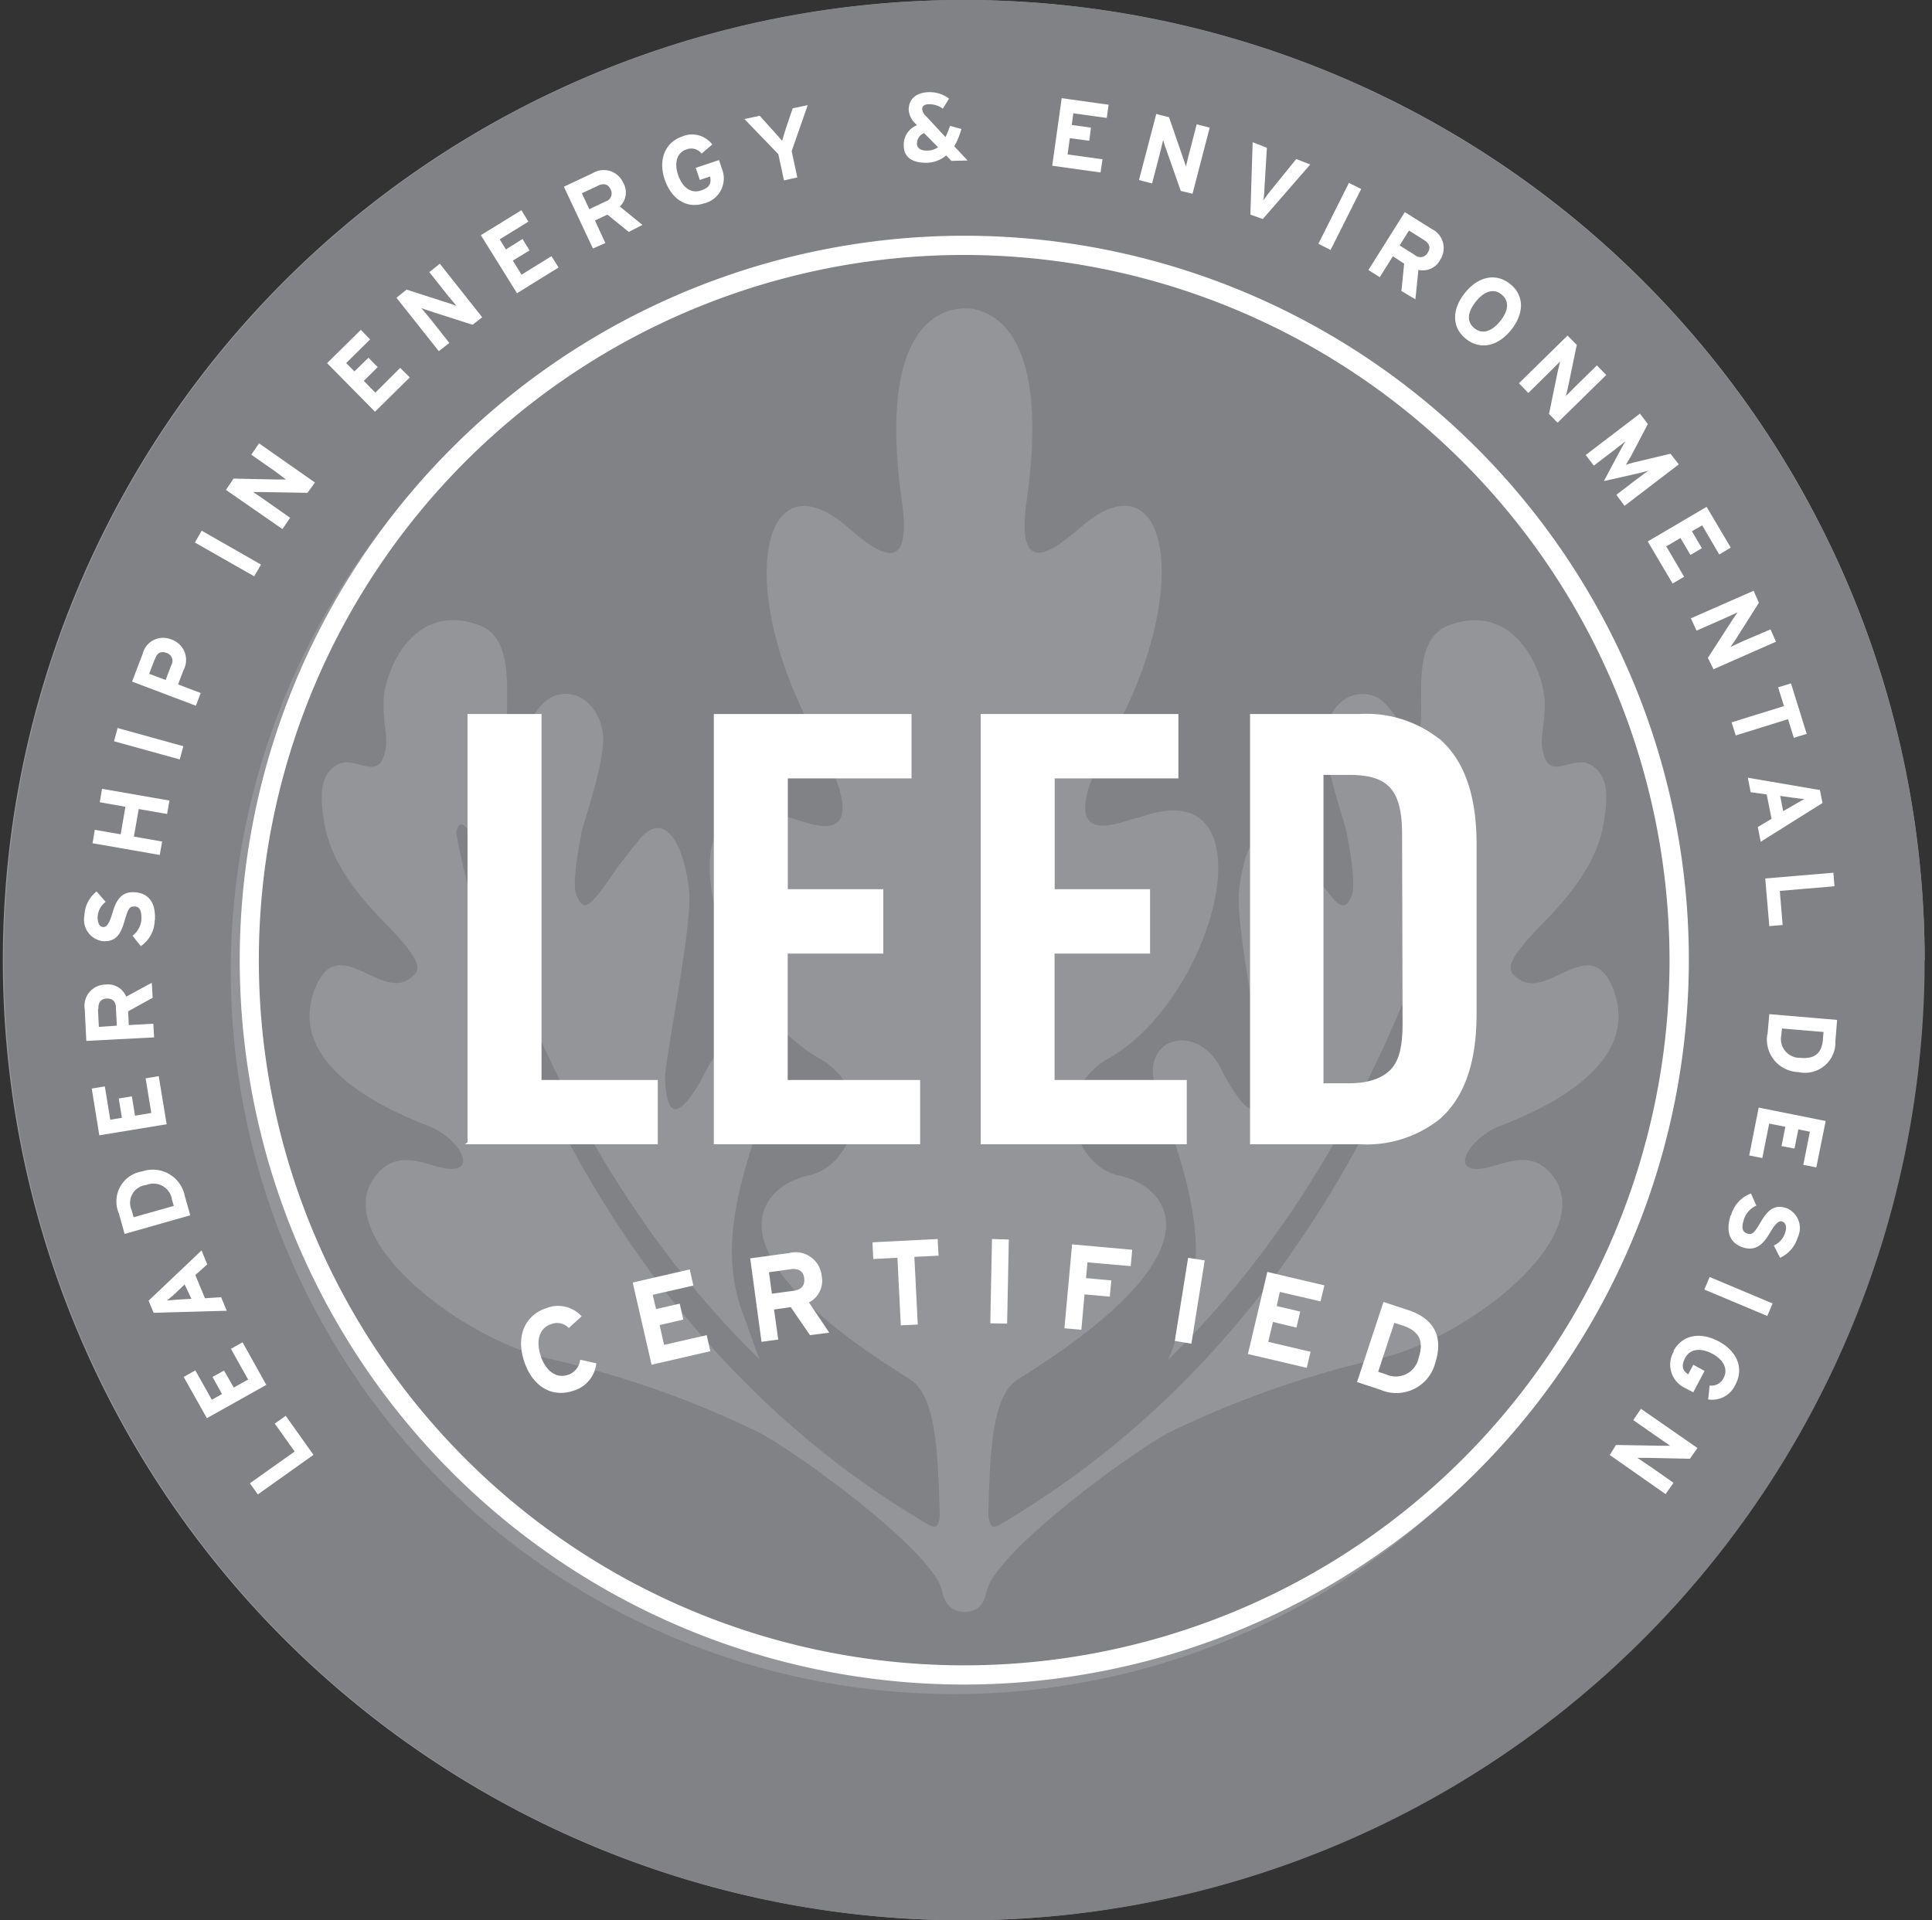
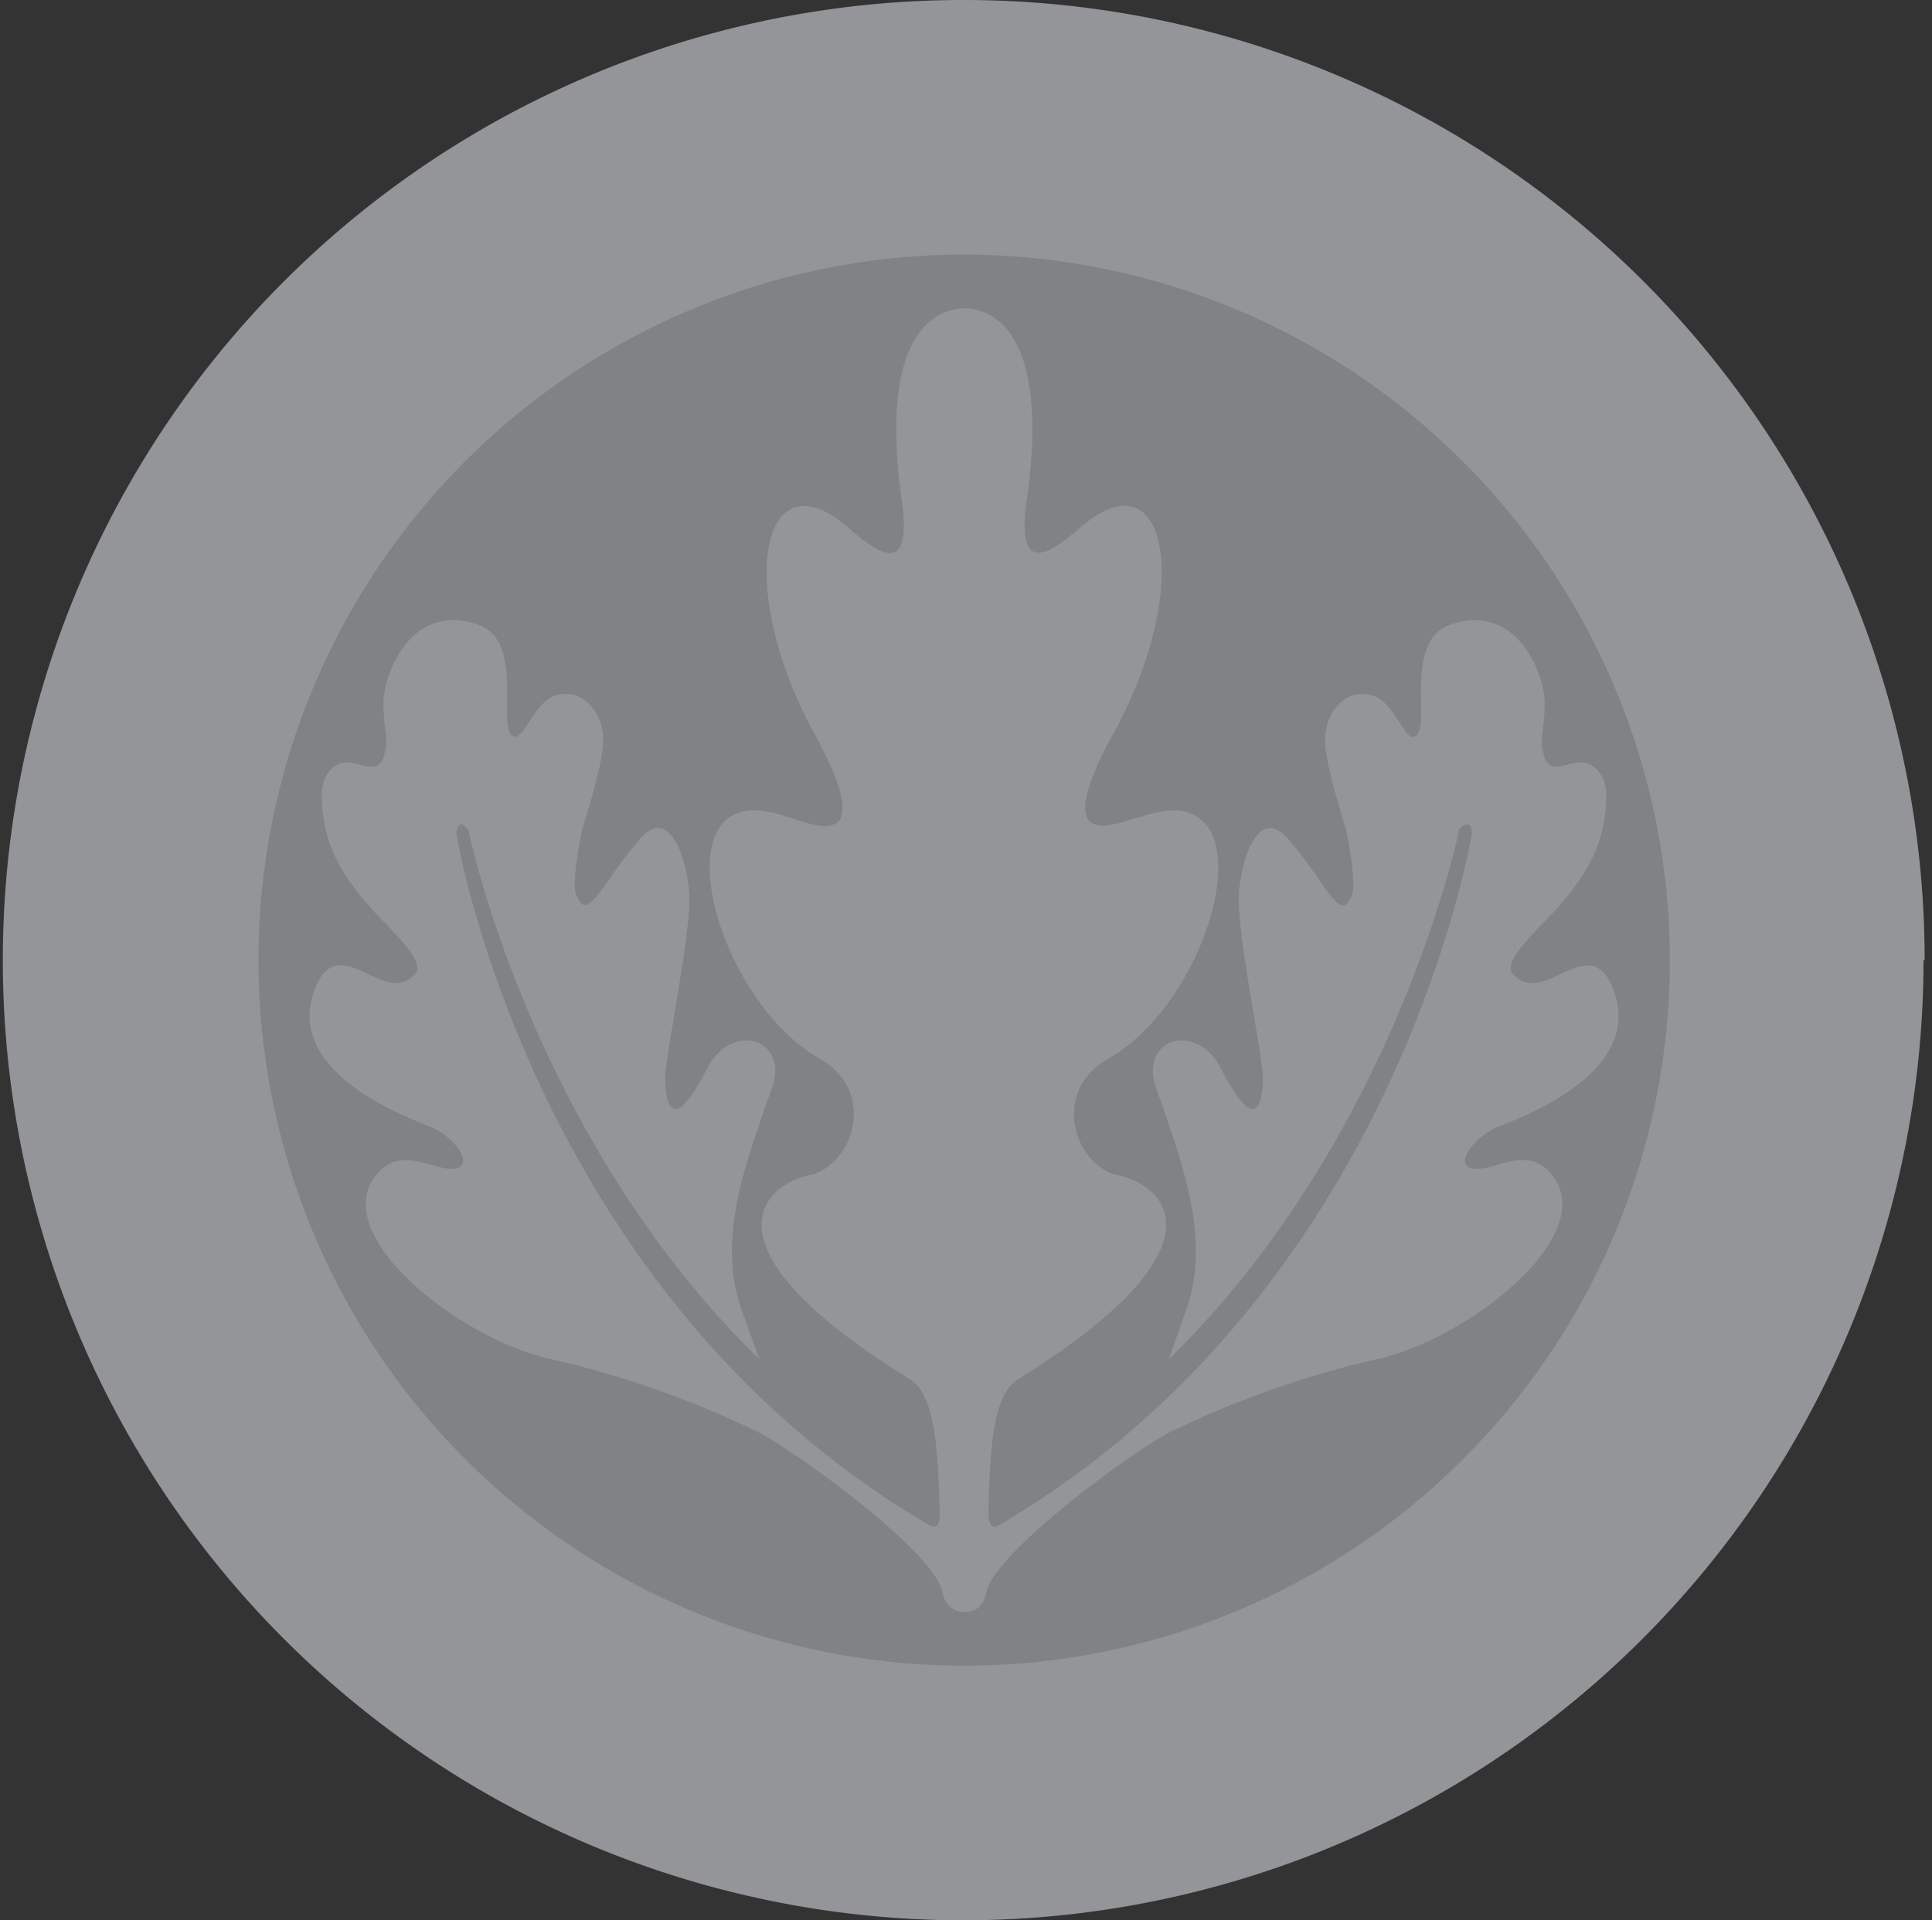
<svg xmlns="http://www.w3.org/2000/svg" viewBox="0 0 171 170">
  <rect x="0" y="0" width="171" height="170" fill="#333333" stroke="none" />
  <g fill="none" fill-rule="evenodd">
    <path fill="#939598" d="M170.25 85a85 85 0 11-84.9-85 85 85 0 0185 85" />
    <path fill="#808285" fill-rule="nonzero" d="M85.35 22.54A62.46 62.46 0 10147.8 85a62.54 62.54 0 00-62.46-62.46m46.5 80.77c1.47-.35 3.68-1.46 5.42.57 4.6 5.36-7.4 14.71-15.36 16.44a85.81 85.81 0 00-18.1 6.34c-3 1.4-15.67 10.64-16.48 14.22-.22 1.11-.75 1.82-1.95 1.82s-1.78-.8-2-1.89c-.9-3.68-13.53-12.75-16.51-14.15a85.3 85.3 0 00-18.1-6.34c-8-1.73-20-11.08-15.35-16.44 1.74-2 4-.92 5.42-.57 3.62.91 2.16-2.13-.47-3.45-1-.49-13.37-4.47-10.54-12.18 2-5.41 5.82 1 8.5-1.09.87-.66 1.39-1.19-2.36-5s-4.9-6.53-5.28-8.89c-.38-2.36-.36-4.12 1.17-5 1.53-.88 3.6 1.49 4.19-1 .39-1.33-.1-2.08-.1-4.46 0-2.61 2.53-9.09 8.46-6.9 3.85 1.41 1.8 8.32 2.79 9.63.98 1.31 1.89-2.76 4-3.41 2.47-.73 4.2 1.67 4.2 3.9-.01 2.23-1.41 6.39-1.87 8-.26 1.27-.92 4.74-.51 5.77.63 1.53 1.18 1 2.58-.92 1.26-1.73.6-1 2.82-3.77 2.73-3.55 4.4 1.36 4.6 4.63.19 3.27-2.18 14.71-2.14 16.22.17 6.84 3.8-1 3.93-1.19 2.39-3.81 7-2 5.54 2.06-2.62 7.45-5 13.88-2.5 20.26.34.85.8 2.34 1.4 3.83-20.2-19.65-25.74-46.67-25.75-46.7-.08-.28-.47-.74-.72-.66-.25.08-.43.62-.36.9 0 0 6.59 40.46 41.77 61.09.77.43.89 0 1-.72-.17-6.42-.44-10.81-2.72-12.21-19-11.76-12.78-17.19-8.86-18 3.92-.81 6.18-7.52.76-10.44-9.54-5.61-14.42-25.64-2.6-21.25 1.1.08 8.89 4.32 2-8-6.42-12.26-4.42-23.19 2.35-18.42 1.76 1.24 6.76 6.78 5.76-1.24-1.78-12.16 1.1-16.49 4.5-17.29.34-.06.67-.1 1-.11h.3c.3 0 .65.09.65.09 3.42.8 6.3 5.13 4.5 17.29-1 8 4 2.48 5.79 1.24 6.74-4.77 8.74 6.16 2.24 18.45-6.87 12.28.93 8 2 8 11.84-4.39 7 15.64-2.58 21.25-5.42 2.92-3.17 9.63.76 10.44 3.93.81 10.08 6.22-8.86 18-2.28 1.4-2.54 5.76-2.7 12.16.16.74.24 1.22 1 .77 35.19-20.63 41.76-61 41.78-61.09.07-.28 0-.82-.3-.9a.8.8 0 00-.8.47s-5.56 27.24-25.74 46.89c.6-1.49 1.07-3 1.38-3.83 2.49-6.38.14-12.81-2.48-20.26-1.43-4.1 3.17-5.87 5.55-2.06.12.18 3.76 8 3.92 1.19.05-1.51-2.34-12.94-2.13-16.22.2-3.28 1.86-8.18 4.6-4.63 1 1.2 1.93 2.47 2.8 3.77 1.42 2 2 2.45 2.59.92.42-1-.24-4.5-.5-5.77-.45-1.6-1.85-5.77-1.86-8-.01-2.23 1.7-4.63 4.19-3.9 2.16.65 3 4.75 4 3.41 1-1.34-1.05-8.22 2.78-9.63 5.93-2.19 8.47 4.29 8.47 6.9 0 2.38-.5 3.13-.11 4.46.59 2.47 2.65.08 4.19 1 1.54.92 1.54 2.69 1.17 5-.37 2.31-1.51 5.06-5.28 8.89-3.77 3.83-3.22 4.34-2.36 5 2.67 2.1 6.5-4.32 8.5 1.09 2.85 7.71-9.5 11.69-10.51 12.18-2.65 1.32-4.1 4.36-.5 3.45" />
-     <path fill="#808285" fill-rule="nonzero" d="M85.35 0a85 85 0 1085 85 85.11 85.11 0 00-85-85m45.27 130.27a64 64 0 11-90.5-90.48 64 64 0 0190.48 90.48" />
-     <path fill="#FFF" d="M47.93 63.21v32.4h10.29v5.69H41.16l.22-.18V63.17l.04.04h6.46l.05-.04v.04zm21.79 21.21v11.19h11.72v5.69H63.18V63.21h17.5v5.7H69.73v9.81h8.45v5.7h-8.45zm23.62 0v11.19h11.7v5.69H86.8V63.21h17.5v5.7H93.35v9.81h8.44v5.7h-8.44zm34-19.04h.03c2.19 1.87 3.32 4.95 3.32 9.33V89.8c0 4.34-1.12 7.4-3.26 9.27-2.01 1.59-4.53 2.38-7.08 2.23h-9.71V63.21h9.7c2.52-.15 5.01.62 7 2.17zm-3.2 25.25l-.04-16.71c0-4.01-1.22-5.32-4.7-5.32h-2.26v27.3h2.27c1.8 0 3-.48 3.73-1.27.72-.79 1-2.08 1-4zm-96.4 38.17l-4.92 3.5-.7-.99 3.96-2.81-1.76-2.47.97-.69 2.46 3.46zm-4.16-6.2l-5.27 2.95-2.05-3.65 1.03-.58 1.46 2.6.9-.51-.84-1.51 1.02-.57.86 1.51 1.27-.71-1.52-2.72 1.03-.58 2.1 3.77zm-5.23-10.67l-1.06.95.85 2.05 1.43-.09.5 1.2-6.47.18-.45-1.07 4.69-4.45.5 1.23zm-2.82 2.56c-.28.25-.57.5-.75.64.23 0 .6-.06 1-.08l1.16-.07-.6-1.27-.81.78zm.82-8.64l.49 1.74-5.81 1.65-.51-1.82a2.69 2.69 0 012.08-3.72 2.88 2.88 0 013.75 2.15zm-4.7 1.29l.18.62 3.55-1-.16-.57a1.66 1.66 0 00-2.28-1.28 1.58 1.58 0 00-1.28 2.24v-.01zm3.1-7.61l-5.96.98-.67-4.14 1.16-.19.48 2.95 1.03-.17-.28-1.71 1.16-.19.28 1.71 1.44-.24-.5-3.07 1.16-.19.7 4.26zM13.5 88.34l-2.16 1.19.06 1.22 2.17-.12.07 1.21-6 .31-.14-2.81a1.88 1.88 0 011.84-2.18c.78-.1 1.53.34 1.83 1.07L13.44 87l.07 1.34zm-4.83 1l.08 1.57 1.59-.11-.08-1.57c0-.56-.3-.85-.82-.83-.52.02-.76.37-.73.91l-.04.03zm5.02-7.86a2.8 2.8 0 01-1.23 2.28l-.73-.92a2 2 0 00.79-1.5c0-.72-.14-1.07-.6-1.09-.46-.02-.57.17-.9 1.29-.33 1.12-.72 1.85-1.91 1.78a1.91 1.91 0 01-1.64-2.26c.03-.84.42-1.62 1.08-2.14l.8.92c-.42.32-.68.8-.71 1.33 0 .65.22.88.49.9.27.02.52-.23.8-1.18s.67-2 2-1.9c1.15.07 1.88.84 1.78 2.49h-.02zm1.09-9.42l-2.5-.44-.43 2.44 2.5.44-.21 1.19-5.95-1.04.2-1.19 2.29.4.42-2.44-2.27-.4.2-1.19L15 70.87l-.21 1.19zm1.45-12.71l-.47 1.24 2 .76-.42 1.13-5.65-2.14.94-2.47a1.86 1.86 0 012.5-1.27 1.91 1.91 0 011.1 2.75zm-2.53-1l-.5 1.3 1.46.55.5-1.31a.74.74 0 00-.43-1.09c-.5-.18-.84 0-1 .55h-.03zm13.5-14.72l-4-.07h-.8c.2.13.83.55 1.1.75l2.18 1.53-.68 1-5-3.47.67-1 3.84.08h.8l-.97-.73-2.1-1.47.69-1 4.95 3.47-.67.91zm5.99-7.18l-4.24-4.3 2.99-2.95.82.85-2.12 2.09.73.74 1.24-1.21.82.83-1.23 1.22 1.02 1.04 2.2-2.19.85.84-3.08 3.04zm8.64-7.7l-3.78-1.21c-.26-.09-.6-.2-.76-.27l.83 1 1.65 2.09-.93.73-3.75-4.73.9-.72 3.67 1.18c.25.08.6.2.75.27l-.83-1-1.58-2 .93-.74 3.75 4.74-.85.66zm3.93-2.79l-3.2-5.14 3.59-2.21.62 1.01-2.54 1.57.55.89 1.47-.92.62 1.01-1.48.9.77 1.25 2.65-1.64.63 1-3.68 2.28zm9.89-5.43L53.76 19l-1.1.52.92 2-1.1.48-2.57-5.47 2.55-1.2a1.88 1.88 0 012.7.85c.4.68.28 1.55-.3 2.1l2 1.63-1.2.62zm-2.72-4.09l-1.43.67.66 1.41 1.43-.68a.74.74 0 00.45-1.08c-.24-.49-.63-.55-1.11-.32zm9.4 1.56c-1.5.5-2.88-.31-3.5-2.11-.6-1.8.07-3.3 1.56-3.81.94-.4 2.03-.1 2.65.71l-.94.81a1.15 1.15 0 00-1.34-.37c-.86.28-1.1 1.2-.74 2.26.36 1.06 1.1 1.67 2 1.38.89-.29.93-.72.83-1.25l-.91.31-.36-1.07 2.06-.69.25.75A2.28 2.28 0 0162.35 18zm7.74-4.62l.5 2.33-1.18.26-.5-2.32-3-3.11 1.35-.29 1.1 1.22c.29.31.73.82.89 1 .06-.24.26-.88.39-1.3l.54-1.58 1.33-.28-1.42 4.07zm14.14.86l-.47-.48a2.7 2.7 0 01-1.75.65c-1.23 0-2-.46-2-1.54-.03-.78.44-1.5 1.17-1.78l-.16-.17a1.8 1.8 0 01-.57-1.21c0-1 .73-1.52 1.75-1.55.65-.03 1.3.18 1.82.57l-.55.89a2 2 0 00-1.27-.39c-.35 0-.56.17-.56.42a1 1 0 00.35.64l1.72 1.85c.15-.33.28-.66.4-1l1 .28a6.18 6.18 0 01-.63 1.53l1.18 1.26-1.43.03zm-2.42-2.46a1 1 0 00-.63.94c0 .39.33.63.94.61.33 0 .65-.1.92-.3l-1.23-1.25zm11.34 2.89l.84-5.98 4.15.58-.16 1.17-2.96-.41-.14 1.03 1.7.24-.15 1.16-1.72-.23-.2 1.44 3.09.43-.17 1.17-4.28-.6zm11.38 2.23l-1.32-3.75c-.1-.25-.2-.6-.24-.76l-.31 1.28-.67 2.57-1.16-.3 1.53-5.85 1.13.29 1.25 3.62c.1.25.17.5.24.76.06-.22.23-1 .32-1.28l.64-2.48 1.15.3-1.52 5.85-1.04-.25zm7.26 2.49l-1.1-.39.2-6.41 1.26.49-.22 3.67c0 .35-.06.8-.1 1 .13-.19.39-.54.62-.83l2.3-2.84 1.24.48-4.2 4.83zm4.92 2.19l2.7-5.39 1.09.54-2.71 5.4-1.08-.55zm7.35 4.18l.24-2.42-1-.65-1.16 1.85-1-.64 3.22-5.12 2.38 1.49a1.88 1.88 0 01.75 2.73 1.73 1.73 0 01-1.93.89l-.26 2.61-1.24-.74zm2-4.51l-1.33-.84-.83 1.32 1.34.84a.73.73 0 001.15-.21c.29-.46.13-.82-.33-1.11zm3.72 8.75c-1.3-1-1.25-2.64-.1-4.07 1.15-1.43 2.7-1.82 4-.79 1.29 1.03 1.24 2.64.09 4.07-1.15 1.43-2.71 1.82-4 .79zm3.14-3.93c-.76-.61-1.6-.21-2.28.64-.68.85-.88 1.74-.12 2.35.76.61 1.6.21 2.28-.63.68-.84.88-1.74.12-2.36zm4.2 10.59l.8-3.9c.07-.26.14-.61.2-.77l-.93.93-1.9 1.87-.83-.86 4.3-4.22.82.82-.78 3.76c-.06.26-.13.62-.2.78.17-.15.7-.7.94-.94l1.82-1.78.83.85-4.31 4.22-.75-.76zm5.96 7.15l1.76-1.35 1.07-.79c-.23.07-.68.19-1.05.27l-2.88.65 1.38-2.59c.18-.33.4-.74.54-.94l-1.05.82-1.76 1.34-.72-.94 4.8-3.66.7.92-1.4 2.67c-.17.32-.43.75-.55.94.34-.11.69-.21 1.05-.29l2.9-.69.74.94-4.8 3.67-.73-.97zm2.79 4.12l5.2-3.06 2.14 3.61-1.02.61-1.51-2.58-.91.52.88 1.5-1.01.6-.88-1.5-1.26.74 1.58 2.69-1.02.6-2.2-3.73zm5.32 10.3l2.17-3.36c.15-.22.35-.52.46-.66l-1.21.55-2.43 1.07-.5-1.09 5.55-2.44.47 1.06-2.06 3.25c-.15.22-.35.53-.46.67l1.2-.56 2.35-1 .48 1.09-5.53 2.44-.5-1.02zm7.09 5.44l-4.63 1.44-.37-1.16 4.64-1.44-.52-1.66 1.14-.35 1.39 4.47-1.14.35-.51-1.65zm-2.68 9.55l1.22-.73-.43-2.16-1.42-.2-.25-1.28 6.38 1.09.23 1.15-5.47 3.43-.26-1.3zm3.27-2l.86-.49c-.23 0-.61-.06-1-.11l-1.15-.16.27 1.35 1.02-.59zm-2.61 6.55l6.03-.51.1 1.2-4.84.41.25 3.02-1.18.1-.36-4.22zm.2 13.81l.16-1.8 6 .51-.15 1.88a2.69 2.69 0 01-3.27 2.74 2.88 2.88 0 01-2.76-3.33h.02zm4.9.42l.06-.64-3.68-.31-.06.6a1.67 1.67 0 001.69 2c1.23.11 1.89-.36 2-1.64l-.01-.01zm-5.68 6.05l5.93 1.19-.83 4.11-1.15-.23.58-2.93-1.02-.21-.34 1.7-1.15-.22.34-1.71-1.43-.28-.61 3.05-1.16-.23.84-4.24zm-2.44 9.52c.24-.88.9-1.6 1.76-1.91l.47 1.07a2 2 0 00-1.11 1.27c-.22.68-.13 1.06.3 1.2.43.14.6 0 1.19-1s1.16-1.62 2.29-1.25a1.91 1.91 0 011 2.59c-.24.8-.81 1.47-1.57 1.81l-.55-1.09c.48-.21.84-.62 1-1.12.2-.61 0-.9-.25-1-.25-.1-.56.09-1.06.94s-1.14 1.75-2.4 1.36c-1.1-.35-1.61-1.28-1.11-2.85l.04-.02zm-5.1 12.03c.75-1.39 2.3-1.75 4-.85 1.69.9 2.23 2.44 1.48 3.83a2.26 2.26 0 01-2.41 1.31l.13-1.24c.5.08 1-.18 1.23-.65.43-.79 0-1.63-1-2.16-1-.53-1.95-.45-2.38.35-.43.8-.2 1.17.25 1.48l.45-.85 1 .54-1 1.9-.7-.37a2.29 2.29 0 01-1-3.29h-.05zm-5.1 8.32l4 .07h.8l-1.08-.75-2.18-1.52.68-1 5 3.47-.67.95-3.84-.08h-.81l1.1.74 2.1 1.47-.7 1-4.94-3.46.55-.89zm-92.68-10.35a1.41 1.41 0 00-1.55-.35c-1.06.34-1.37 1.47-.94 2.79.43 1.32 1.35 2.05 2.4 1.71.6-.19 1.04-.72 1.1-1.35l1.43.32a2.84 2.84 0 01-2.1 2.45c-1.86.6-3.57-.41-4.3-2.66s.12-4.08 2-4.68a2.81 2.81 0 013.1.73l-1.14 1.04zm7.33 3.25L56 113.54l5.05-1.16.32 1.43-3.6.82.3 1.26 2.09-.48.32 1.41-2.1.49.4 1.75 3.77-.86.32 1.42-5.2 1.2zm14.02-2.62l-1.7-2.48-1.48.21.37 2.66-1.48.2-1-7.39 3.45-.47a2.31 2.31 0 012.87 2c.21.95-.25 1.93-1.12 2.37l1.8 2.68-1.71.22zm-1.7-5.84l-1.93.27.26 1.9 1.93-.26c.69-.1 1-.47.93-1.11-.07-.64-.53-.89-1.2-.8zm10.94-1.09l.3 5.99-1.5.07-.3-5.98-2.14.11-.07-1.48 5.77-.29.08 1.47-2.14.11zm15.32.48l-.13 1.4 2.24.2-.13 1.44-2.24-.2-.28 3.13-1.5-.13.68-7.43 5.32.48-.13 1.45-3.83-.34zm14.2 8.12l1.72-7.27 5.05 1.19-.34 1.42-3.6-.84-.28 1.25 2.08.49-.33 1.42-2.08-.5-.42 1.76 3.75.88-.34 1.42-5.2-1.22zm11.78 3.18l-2.12-.7 2.34-7.09 2.22.73c2 .67 3.2 2.12 2.35 4.71a3.55 3.55 0 01-4.8 2.35zm1.93-5.7l-.75-.24-1.43 4.33.7.23a2.06 2.06 0 002.88-1.45c.48-1.45.1-2.37-1.4-2.87zM10.09 65.62l.32-1.17 5.82 1.61-.32 1.17-5.82-1.61zm7.16-17.59l.6-1.05 5.25 3-.6 1.04-5.25-2.99zm133.6 66.13l.47-1.11 5.57 2.34-.47 1.11-5.57-2.34zm-63.2 3l.15-7.47 1.49.04-.15 7.45-1.5-.03zm16.33 1.55l1.18-7.36 1.47.23-1.18 7.37-1.47-.24z" />
-     <path fill="#FFF" fill-rule="nonzero" d="M85.35 149.13A64.13 64.13 0 11149.48 85a64.2 64.2 0 01-64.13 64.13m0-126.56A62.43 62.43 0 10147.77 85a62.51 62.51 0 00-62.42-62.43" />
  </g>
</svg>